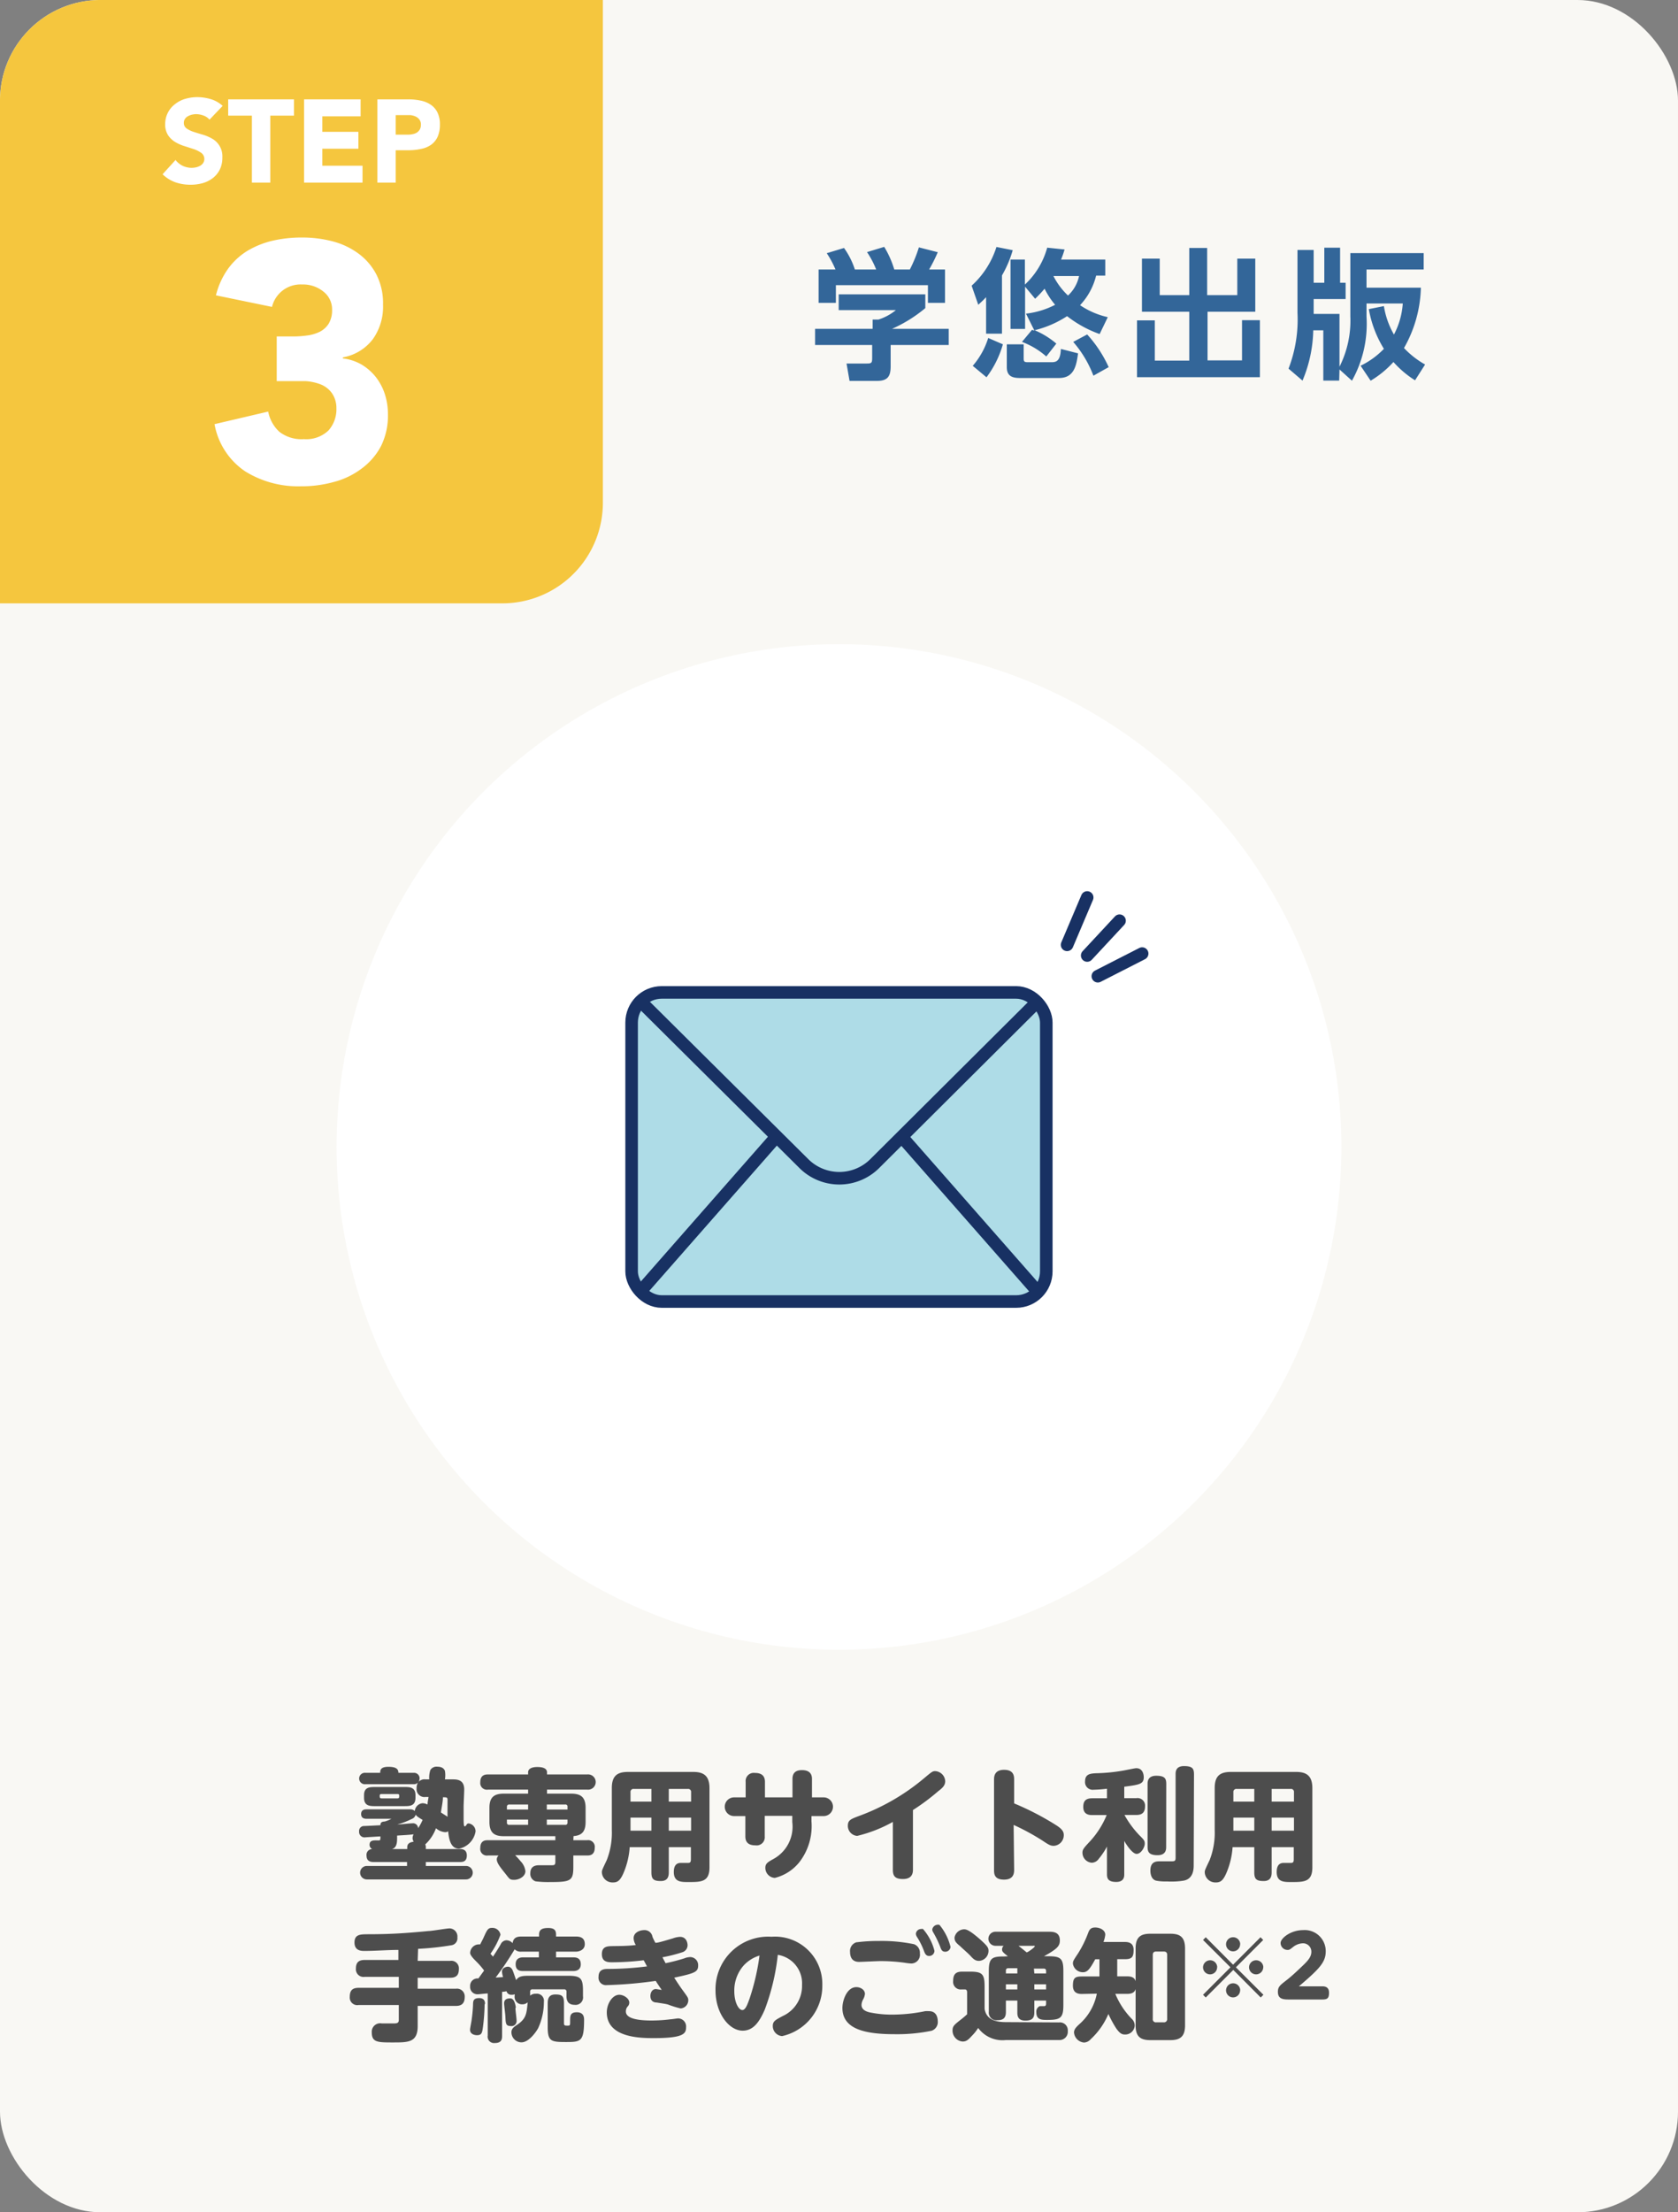
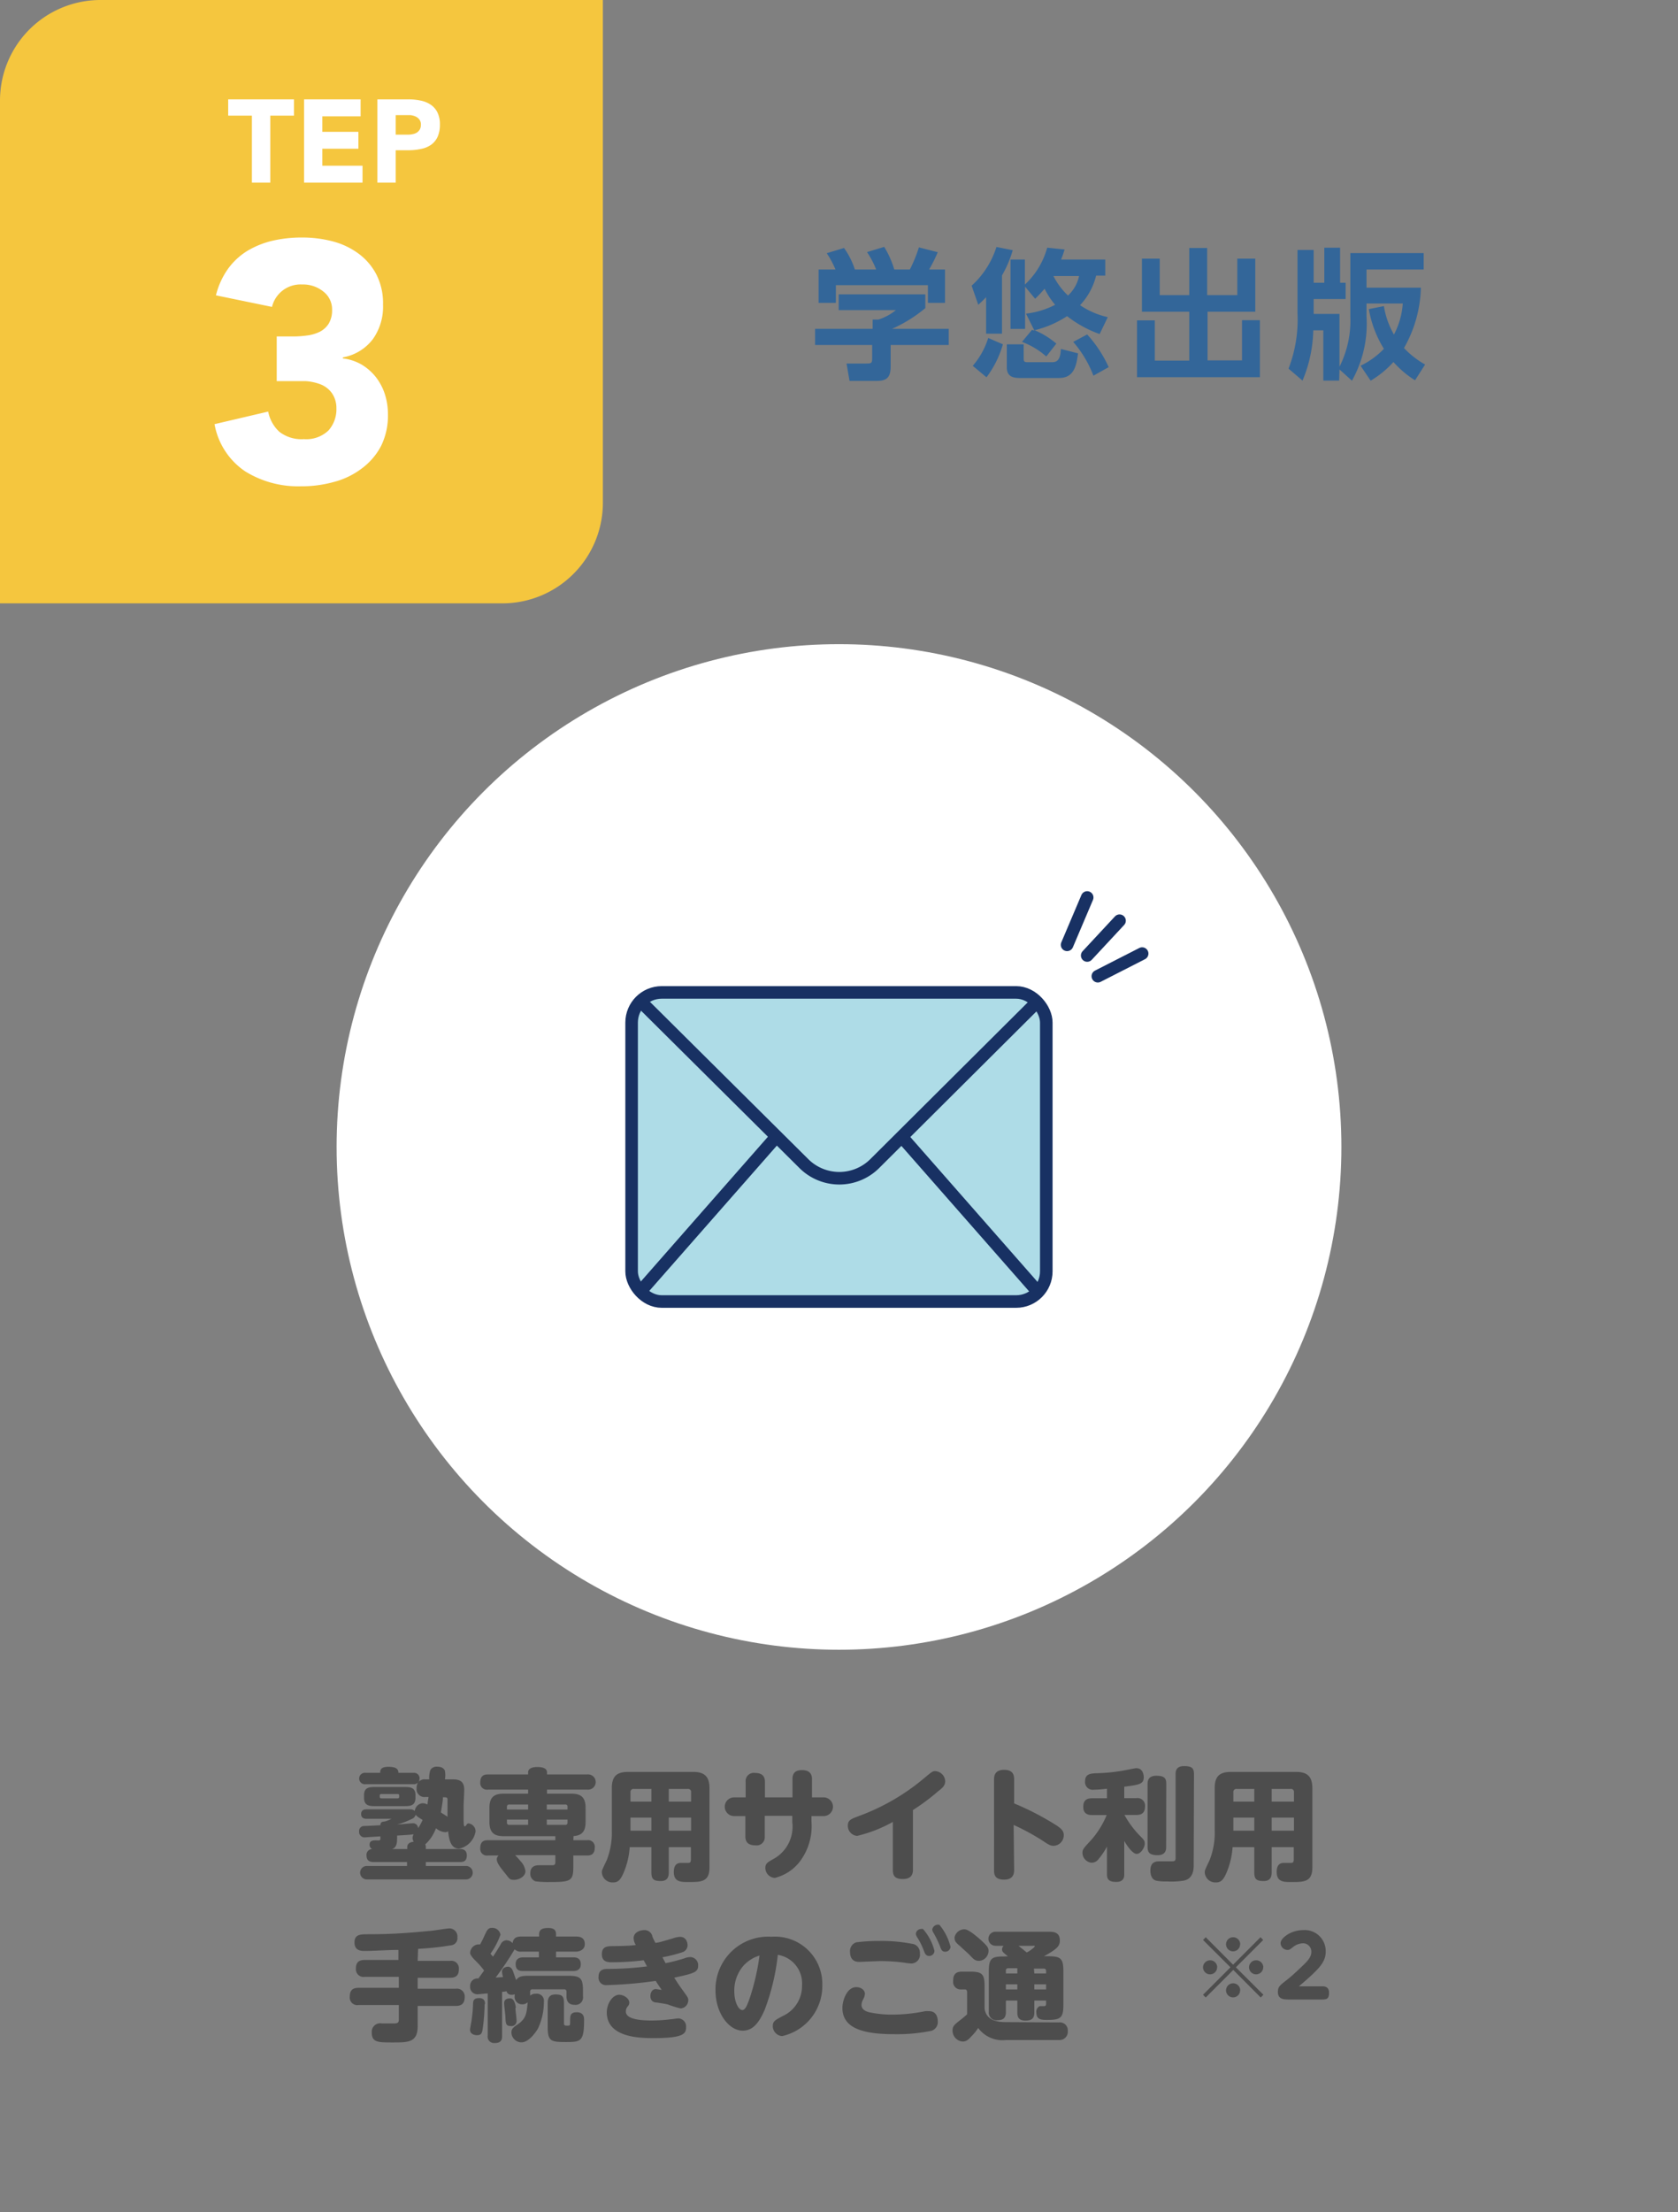
<svg xmlns="http://www.w3.org/2000/svg" viewBox="0 0 167 220">
  <rect x="0" y="0" width="167" height="220" fill="#808080" stroke="none" />
  <defs>
    <style>.cls-1{fill:#f9f8f4;}.cls-2{fill:#369;}.cls-3{fill:#f5c63e;}.cls-4,.cls-8{fill:#fff;}.cls-5{fill:#4d4d4d;}.cls-6{fill:#aedce7;}.cls-6,.cls-7,.cls-8,.cls-9{stroke:#183163;stroke-miterlimit:10;stroke-width:1.25px;}.cls-7,.cls-9{fill:none;}.cls-9{stroke-linecap:round;}</style>
  </defs>
  <g id="レイヤー_2" data-name="レイヤー 2">
    <g id="レイヤー_1-2" data-name="レイヤー 1">
-       <rect class="cls-1" width="167" height="220" rx="10" />
      <path class="cls-2" d="M92.09,30.64a14,14,0,0,1-3.31,2.06h5.64v1.61H88.64v2.13c0,1-.31,1.44-1.37,1.44H84.55l-.3-1.73h2c.49,0,.55-.06.55-.55V34.31H81.12V32.7h5.73v-.92h.57a5.25,5.25,0,0,0,1.74-.94H83.47V29.27h8.62Zm-9.81-5.46L84,24.66a7.83,7.83,0,0,1,1.08,2.14H87.2a9.2,9.2,0,0,0-.91-1.73L88,24.55a9.49,9.49,0,0,1,1,2.25h1.55a13.55,13.55,0,0,0,.9-2.2l1.88.48a15.33,15.33,0,0,1-.86,1.72h1.58v3.32h-1.7V28.36H83.19v1.76H81.47V26.8h1.68A9.37,9.37,0,0,0,82.28,25.18Z" />
      <path class="cls-2" d="M97.36,30.31l-.66-1.9a8.74,8.74,0,0,0,2.47-3.85l1.62.32a11.09,11.09,0,0,1-1.07,2.51v5.79H98.14V29.55C97.89,29.83,97.64,30.05,97.36,30.31Zm.82,7.21-1.37-1.14a7.71,7.71,0,0,0,1.54-2.77l1.46.63A10,10,0,0,1,98.18,37.52Zm3.7-1.85c0,.32.11.35.44.35h2.34c.42,0,.88-.08.92-1.32l1.71.44c-.16,1.22-.39,2.45-1.89,2.45h-3.9c-.79,0-1.3-.21-1.3-1.08V34.24h1.68Zm.23-4.48a8.33,8.33,0,0,0,2.9-.88,7.74,7.74,0,0,1-1.05-1.6,12.15,12.15,0,0,1-.94,1l-1-1.2v4.2h-1.45v-6.9H102V28.3a7.82,7.82,0,0,0,2.22-3.67l1.73.18c-.1.35-.22.69-.35,1H110v1.6h-.91a6.58,6.58,0,0,1-1.6,2.94,8.06,8.06,0,0,0,2.76,1.19l-.81,1.68a11.51,11.51,0,0,1-3.24-1.78,10.42,10.42,0,0,1-3.23,1.4,8.27,8.27,0,0,1,2.16,1.33l-1,1.28A7.74,7.74,0,0,0,101.71,34l1-1.2.24.08Zm4.18-1.8a3.64,3.64,0,0,0,1.1-1.94h-2.55A7.09,7.09,0,0,0,106.29,29.39Zm.52,4.61,1.39-.74a12.46,12.46,0,0,1,2.14,3.25l-1.52.85A11.16,11.16,0,0,0,106.81,34Z" />
      <path class="cls-2" d="M115.42,25.72v3.63h2.94V24.66h1.78v4.69h3V25.72h1.79V31h-4.75v4.84h3.43v-4h1.78v5.67H113.16V31.86h1.77v4h3.43V31h-4.71V25.72Z" />
      <path class="cls-2" d="M133.28,37.85H131.7v-5h-1a13.55,13.55,0,0,1-1.07,5l-1.39-1.19a13.6,13.6,0,0,0,.89-5.56V24.86h1.61v3.26h1.06V24.63h1.57v3.49h.55v1.62h-3.18v1.48h2.57v5.25a10.18,10.18,0,0,0,1.08-5v-6.3h7.3V26.8H136v1.81h5.41a12.69,12.69,0,0,1-1.68,6,8.81,8.81,0,0,0,2.1,1.64l-1,1.57A9.87,9.87,0,0,1,138.68,36a9.89,9.89,0,0,1-2.27,1.86l-1-1.49a8.06,8.06,0,0,0,2.32-1.68,11.15,11.15,0,0,1-1.5-3.95l1.5-.3a8.3,8.3,0,0,0,1,2.83,7.74,7.74,0,0,0,.88-3.09H136v1.3a11.58,11.58,0,0,1-1.45,6.38l-1.24-1.12Z" />
      <path class="cls-3" d="M10,0H60a0,0,0,0,1,0,0V50A10,10,0,0,1,50,60H0a0,0,0,0,1,0,0V10A10,10,0,0,1,10,0Z" />
      <path class="cls-4" d="M27.54,33.46h1.65a10.45,10.45,0,0,0,1.39-.1A4,4,0,0,0,31.81,33a2.27,2.27,0,0,0,.9-.81,2.55,2.55,0,0,0,.34-1.37A2.23,2.23,0,0,0,32.19,29a3.2,3.2,0,0,0-2.12-.71,2.92,2.92,0,0,0-3,2.23l-5.58-1.15a7.76,7.76,0,0,1,1.22-2.66,6.72,6.72,0,0,1,1.92-1.77,8.84,8.84,0,0,1,2.49-1A12.8,12.8,0,0,1,30,23.62,11.88,11.88,0,0,1,33.1,24a7.51,7.51,0,0,1,2.58,1.22,6,6,0,0,1,1.78,2.08,6.26,6.26,0,0,1,.66,3,5.55,5.55,0,0,1-1,3.41,4.79,4.79,0,0,1-3,1.83v.1a4.91,4.91,0,0,1,1.91.64,5.26,5.26,0,0,1,1.4,1.25,5.55,5.55,0,0,1,.88,1.69,6.59,6.59,0,0,1,.3,2,6.82,6.82,0,0,1-.69,3.14A6.57,6.57,0,0,1,36,46.59a7.86,7.86,0,0,1-2.74,1.33,12,12,0,0,1-3.33.44,10,10,0,0,1-5.52-1.48,7.18,7.18,0,0,1-3.06-4.7l5.34-1.25a3.7,3.7,0,0,0,1.1,2,3.59,3.59,0,0,0,2.45.74,3.2,3.2,0,0,0,2.45-.86,3.16,3.16,0,0,0,.79-2.22A2.57,2.57,0,0,0,33,39.05a2.54,2.54,0,0,0-1.1-.83,5.06,5.06,0,0,0-1.52-.32c-.56,0-1.13,0-1.69,0H27.54Z" />
-       <path class="cls-4" d="M20.85,11.9a1.37,1.37,0,0,0-.6-.41,2.23,2.23,0,0,0-.72-.14,2,2,0,0,0-.41.05,1.49,1.49,0,0,0-.4.15.76.76,0,0,0-.3.26.65.65,0,0,0-.12.4.64.64,0,0,0,.28.57,2.61,2.61,0,0,0,.71.34c.28.09.59.19.92.28a4.42,4.42,0,0,1,.92.4,2,2,0,0,1,1,1.85,2.65,2.65,0,0,1-.25,1.2,2.46,2.46,0,0,1-.7.86,3,3,0,0,1-1,.5,4.39,4.39,0,0,1-1.22.16,4.54,4.54,0,0,1-1.5-.24,3.57,3.57,0,0,1-1.28-.8l1.29-1.42a2,2,0,0,0,.71.58,2.14,2.14,0,0,0,.89.2,2.48,2.48,0,0,0,.45-.05,1.84,1.84,0,0,0,.41-.16.94.94,0,0,0,.29-.27.75.75,0,0,0-.18-1,3,3,0,0,0-.72-.37l-.93-.3a4.18,4.18,0,0,1-.94-.41,2.23,2.23,0,0,1-.72-.68,1.94,1.94,0,0,1-.29-1.11,2.47,2.47,0,0,1,1-2,2.92,2.92,0,0,1,1-.51,4.26,4.26,0,0,1,1.18-.17,4.76,4.76,0,0,1,1.36.2,3,3,0,0,1,1.18.67Z" />
      <path class="cls-4" d="M25.07,11.5H22.71V9.88h6.55V11.5H26.9v6.66H25.07Z" />
      <path class="cls-4" d="M30.26,9.88h5.63v1.69H32.08v1.54h3.59v1.68H32.08v1.69h4v1.68H30.26Z" />
      <path class="cls-4" d="M37.56,9.88h3.08a5.91,5.91,0,0,1,1.21.12,2.8,2.8,0,0,1,1,.4,2,2,0,0,1,.68.77,2.64,2.64,0,0,1,.25,1.23,2.87,2.87,0,0,1-.23,1.21,2,2,0,0,1-.65.79,2.59,2.59,0,0,1-1,.41,5.75,5.75,0,0,1-1.21.13H39.38v3.22H37.56Zm1.82,3.51H40.6a1.83,1.83,0,0,0,.47-.05,1.25,1.25,0,0,0,.41-.15,1,1,0,0,0,.3-.31,1,1,0,0,0,.11-.48.81.81,0,0,0-.15-.51,1,1,0,0,0-.37-.3,1.75,1.75,0,0,0-.51-.14l-.54,0h-.94Z" />
      <path class="cls-5" d="M42.38,183.88h3.37c.21,0,.71,0,.71.64s-.44.65-.71.65H42.38v.39h4a.67.67,0,1,1,0,1.34H36.51a.67.67,0,1,1,0-1.34h4v-.39H37.2c-.19,0-.72,0-.72-.63a.57.57,0,0,1,.56-.66.46.46,0,0,1-.26-.43c0-.46.41-.44.82-.43.26,0,.26,0,.26-.4l-1.48.09a.54.54,0,0,1-.64-.58.49.49,0,0,1,.43-.54c.13,0,1.52-.07,1.69-.08,0-.3.16-.35.43-.37a3,3,0,0,0,.66-.27s0,0-.06,0H36.51c-.15,0-.57,0-.57-.47s.41-.47.57-.47h4.34a.6.6,0,0,1,.43.17.86.86,0,0,1,.79-.78,1.24,1.24,0,0,1,.48.13c0-.24.07-.5.1-.75h-.3a.78.78,0,0,1-.89-.84,1.19,1.19,0,0,1,.13-.59.56.56,0,0,1-.43.16H36.39a.57.57,0,1,1,0-1.13h1.45c0-.23,0-.6.81-.6s1,.25,1,.6h1.51a.55.55,0,0,1,.6.56.82.82,0,0,1-.09.33.79.79,0,0,1,.68-.24h.37a2.47,2.47,0,0,1,.11-.93.72.72,0,0,1,.71-.33c.51,0,.69.26.74.42a2.49,2.49,0,0,1,0,.84H45c.45,0,1.2,0,1.2,1,0,.27-.06,1.48-.06,1.72v1.14c0,.81.06.81.12.81s.12-.07.18-.17a.22.22,0,0,1,.21-.12.8.8,0,0,1,.68.79,2.09,2.09,0,0,1-1.64,1.72c-.79,0-1-.82-1.09-1.73a.44.44,0,0,1-.31.09,1.56,1.56,0,0,1-.9-.39,4.13,4.13,0,0,1-1.07,1.61.55.55,0,0,1,.06.28Zm-2.14-6.17c.52,0,1.11,0,1.11.81v.26c0,.83-.59.83-1.11.83H37.35c-.52,0-1.12,0-1.12-.83v-.26c0-.81.58-.81,1.12-.81Zm-.71,1.13c.2,0,.2-.08.2-.26s-.08-.17-.2-.17H38c-.11,0-.21,0-.21.17s0,.26.21.26Zm1,4.87c0-.38.26-.51.64-.56a.74.74,0,0,1-.11-.37.92.92,0,0,1,.1-.37c-.33.06-1.09.09-1.64.13v.21c0,.4,0,1-.52,1.13h1.53Zm.46-2.83a8.11,8.11,0,0,1-1.45.56c.21,0,1.26-.12,1.5-.12a.5.5,0,0,1,.57.49,5.16,5.16,0,0,0,.45-.83c-.5-.3-.59-.37-.69-.52A.62.62,0,0,1,41,180.88ZM44.54,179c0-.27-.08-.27-.46-.27,0,.39-.08.75-.2,1.51.46.3.51.32.66.43C44.53,180.39,44.54,179.22,44.54,179Z" />
      <path class="cls-5" d="M57.06,183h1.38a.66.66,0,0,1,.75.75c0,.77-.55.77-.75.77H57.06v1.12c0,1.39-.25,1.52-2.26,1.52a10.41,10.41,0,0,1-1.5-.07.78.78,0,0,1-.52-.81c0-.79.66-.79.91-.79l1.23,0c.28,0,.35-.06.35-.35v-.65h-4c.15.15.45.48.53.59a1.7,1.7,0,0,1,.49,1c0,.52-.62.86-1.11.86s-.45-.08-1-.76-.74-1-.74-1.29a.56.56,0,0,1,.18-.37H48.56a.66.66,0,0,1-.76-.75c0-.77.54-.77.76-.77h6.71v-.4H50.14c-.93,0-1.43-.32-1.43-1.42v-1.4c0-1.05.46-1.41,1.43-1.41h2.42v-.4h-4a.66.66,0,0,1-.76-.74c0-.77.56-.77.76-.77h4v-.21c0-.53.79-.53.88-.53.24,0,1,0,1,.53v.21h4a.76.76,0,1,1,0,1.51h-4v.4h2.41c.94,0,1.43.34,1.43,1.41v1.4c0,1-.41,1.35-1.2,1.41Zm-4.5-3.05v-.5H50.68a.21.21,0,0,0-.23.23v.27Zm0,1H50.45v.3a.2.2,0,0,0,.23.22h1.88Zm1.86-1h2.06v-.27a.2.2,0,0,0-.23-.23H54.42Zm0,1v.52h1.83a.2.2,0,0,0,.23-.22v-.3Z" />
      <path class="cls-5" d="M66.56,183.69v2.51c0,.38-.09.86-.79.86s-.94-.17-.94-.86v-2.51H62.67a7.86,7.86,0,0,1-.59,2.51c-.33.78-.59,1-1.06,1a1.06,1.06,0,0,1-1.12-1c0-.19,0-.2.49-1.23a7.46,7.46,0,0,0,.5-3v-4.15c0-1.23.55-1.61,1.61-1.61H69c1,0,1.61.36,1.61,1.61v7.88c0,1.46-.83,1.46-2.11,1.46-.72,0-1.44,0-1.44-1s.65-.9.83-.9h.56c.27,0,.31-.11.31-.39v-1.18Zm-1.73-4.53V177.9H63.07a.29.29,0,0,0-.32.32v.94Zm0,1.59H62.75v1.3h2.08Zm1.73-1.59h2.22v-.94a.29.29,0,0,0-.32-.32h-1.9Zm2.22,1.59H66.56v1.3h2.22Z" />
      <path class="cls-5" d="M74.21,177.2a.81.81,0,0,1,.92-.89c.68,0,1,.3,1,.89v1.54h2.74V176.9c0-.68.43-.87.94-.87.67,0,1,.3,1,.87v1.84h1.16a.93.93,0,1,1,0,1.86H80.76v.52a5.86,5.86,0,0,1-1.21,4.07,4.53,4.53,0,0,1-2.44,1.56,1,1,0,0,1-.94-1c0-.42.22-.56.78-.87a3.66,3.66,0,0,0,1.9-3.68v-.62H76.11v2.05a.81.81,0,0,1-.93.88c-.62,0-1-.25-1-.88V180.6H73.06a.93.93,0,1,1,0-1.86h1.15Z" />
      <path class="cls-5" d="M90.86,185.94c0,.48-.2.92-1,.92s-1-.32-1-.92v-4.76a13.85,13.85,0,0,1-3.55,1.39,1,1,0,0,1-.93-1c0-.55.28-.66,1-.94A21.59,21.59,0,0,0,92,176.81c.72-.6.81-.68,1.07-.68a1.05,1.05,0,0,1,1,1c0,.41-.25.66-.7,1A21.42,21.42,0,0,1,90.86,180Z" />
      <path class="cls-5" d="M100.93,185.92c0,.28,0,1-1,1s-1-.6-1-1V177c0-.28,0-1,1-1s1,.67,1,1v2.34a27.61,27.61,0,0,1,4.25,2.21c.43.29.69.54.69.92a1.06,1.06,0,0,1-1,1.09c-.34,0-.53-.13-1.18-.56a23,23,0,0,0-2.81-1.52Z" />
      <path class="cls-5" d="M111.89,178.82h1.19a.75.75,0,0,1,.88.8c0,.68-.36.87-.88.87h-1.17a9.6,9.6,0,0,0,1.47,2c.48.48.55.55.55.87s-.36,1-.81,1-1.11-1.06-1.23-1.29v3.31c0,.21,0,.77-.8.77s-.92-.34-.92-.77v-2.75a7,7,0,0,1-.81,1.21.88.88,0,0,1-.7.4,1,1,0,0,1-.93-1c0-.31.13-.47.75-1.13a8.75,8.75,0,0,0,1.66-2.61H108.7c-.31,0-.89-.05-.89-.81,0-.58.24-.86.89-.86h1.47v-.95a12.46,12.46,0,0,1-1.33.1.76.76,0,0,1-.85-.84c0-.73.54-.77,1.09-.8a17.76,17.76,0,0,0,2.8-.28c.67-.13,1.07-.22,1.21-.22.68,0,.74.71.74.89,0,.69-.42.75-1.94.95Zm4.17,4.85c0,.21,0,.82-.85.82s-1-.32-1-.82v-6.26c0-.21,0-.82.86-.82s1,.28,1,.82Zm2.74,1.82c0,.31,0,1.35-1,1.53a7.64,7.64,0,0,1-1.64.08,4.92,4.92,0,0,1-1.11-.08c-.52-.15-.56-.78-.56-1,0-.91.6-.92.92-.92l1.06,0c.42,0,.53,0,.53-.36v-8.29c0-.24,0-.82.83-.82s1,.23,1,.82Z" />
      <path class="cls-5" d="M126.56,183.69v2.51c0,.38-.09.86-.79.86s-.94-.17-.94-.86v-2.51h-2.16a7.86,7.86,0,0,1-.59,2.51c-.33.78-.59,1-1.06,1a1.06,1.06,0,0,1-1.12-1c0-.19,0-.2.49-1.23a7.46,7.46,0,0,0,.5-3v-4.15c0-1.23.55-1.61,1.61-1.61H129c1,0,1.61.36,1.61,1.61v7.88c0,1.46-.83,1.46-2.11,1.46-.72,0-1.44,0-1.44-1s.65-.9.83-.9h.56c.27,0,.31-.11.31-.39v-1.18Zm-1.73-4.53V177.9h-1.76a.29.29,0,0,0-.32.32v.94Zm0,1.59h-2.08v1.3h2.08Zm1.73-1.59h2.22v-.94a.29.29,0,0,0-.32-.32h-1.9Zm2.22,1.59h-2.22v1.3h2.22Z" />
      <path class="cls-5" d="M41.57,195h3.22a.75.75,0,0,1,.88.79c0,.6-.23.89-.88.89H41.57v1.09h3.79a.77.77,0,0,1,.89.81c0,.66-.32.9-.89.9H41.57v2c0,1.63-.93,1.63-2.45,1.63s-2.12,0-2.12-1a.84.84,0,0,1,1-.89l1.09,0c.36,0,.6,0,.6-.34v-1.49h-4a.75.75,0,0,1-.88-.8c0-.6.21-.91.88-.91h4v-1.09H36.29a.76.76,0,0,1-.87-.81c0-.63.28-.87.87-.87h3.36v-1c-1.12,0-2.29.1-3.37.1-.31,0-1,0-1-.84s.64-.81,1.36-.82c2,0,3.56-.08,6-.32.34,0,1.8-.26,2.1-.26a.8.8,0,0,1,.78.89.7.7,0,0,1-.56.78,28.55,28.55,0,0,1-3.35.36Z" />
      <path class="cls-5" d="M51.23,198.32a.83.83,0,0,1-.31.05.48.48,0,0,1-.51-.35,2.83,2.83,0,0,1-.44.06v4.34c0,.3,0,.75-.72.75a.64.64,0,0,1-.71-.75v-4.18c-.2,0-.82.08-1,.08a.72.72,0,0,1-.75-.79.73.73,0,0,1,.82-.78l.57-.79a7.51,7.51,0,0,0-.76-.88c-.28-.28-.63-.64-.63-.87a.88.88,0,0,1,.82-.85l.18,0c.21-.42.26-.49.38-.77.31-.68.41-.87.78-.87a.81.81,0,0,1,.86.68,8,8,0,0,1-1,1.9,1.9,1.9,0,0,1,.25.28c.12-.17.65-1,.77-1.23a.67.67,0,0,1,.57-.4.86.86,0,0,1,.62.29c.06-.59.5-.66.86-.66h1.77v-.19c0-.48.27-.66.91-.66s.78.26.78.66v.19h2c.47,0,.86.16.86.76s-.61.74-.86.74h-2v.57h1.72c.32,0,.74.07.74.69s-.53.67-.74.67h-5c-.34,0-.74-.07-.74-.68s.48-.68.74-.68h1.57v-.57H51.91a.85.85,0,0,1-.69-.23,32.17,32.17,0,0,1-1.89,2.81l.74-.05a2.23,2.23,0,0,1-.11-.54c0-.38.41-.49.6-.49s.36.14.45.34.24.67.36,1c.26-.42.67-.44,1.34-.44h3.82c1.26,0,1.49.25,1.49,1.49v.55a.74.74,0,0,1-.83.85c-.56,0-.81-.31-.81-.85v-.46a.21.21,0,0,0-.23-.23H53a.21.21,0,0,0-.24.23v.4a.79.79,0,0,1,.58-.19.7.7,0,0,1,.79.79,6.24,6.24,0,0,1-.58,2.65c-.33.57-1,1.39-1.65,1.39a1,1,0,0,1-1-1c0-.34.22-.51.5-.7,1-.65,1-1.16,1.12-2.28a.79.79,0,0,1-.54.2.74.74,0,0,1-.76-.84Zm-3,1a19.58,19.58,0,0,1-.16,2.22c-.08.6-.12.85-.6.85-.25,0-.69-.11-.69-.54,0-.15.15-.85.16-1a14,14,0,0,0,.14-1.53c0-.36.06-.62.61-.62S48.27,199.09,48.27,199.27Zm3.07.37c0,.28.11,1,.11,1.23a.5.5,0,0,1-.57.56c-.5,0-.51-.25-.54-.9,0-.22-.13-1.16-.13-1.36,0-.46.4-.49.62-.49S51.23,198.93,51.34,199.64Zm4.83,1.42c0,.27,0,.33.31.33s.3,0,.3-.48,0-.85.67-.85.72.49.72.73c0,2.17-.31,2.23-1.79,2.23s-1.83-.06-1.83-1.48v-2.39c0-.46.13-.86.76-.86s.86.13.86.86Z" />
      <path class="cls-5" d="M66.24,195.23a18.15,18.15,0,0,0,1.86-.48,1.71,1.71,0,0,1,.61-.13.8.8,0,0,1,.77.86c0,.64-.39.76-2.38,1.19.16.25.59.91.83,1.23.5.69.57.77.57,1a.82.82,0,0,1-.76.83,9.74,9.74,0,0,1-1.26-.39c-.23-.07-.71-.13-1.13-.2-.25,0-.62-.11-.62-.66,0-.27.14-.68.56-.68l.57.09c-.08-.11-.41-.59-.6-.9a42.34,42.34,0,0,1-4.87.42.74.74,0,0,1-.82-.83c0-.76.6-.78.93-.78a31.5,31.5,0,0,0,3.89-.25c-.1-.2-.28-.53-.33-.61a27.06,27.06,0,0,1-3.11.2c-.41,0-1.05,0-1.05-.81s.61-.79,1.12-.8,1.43,0,2.26-.11a1.33,1.33,0,0,1-.22-.67c0-.59.63-.81,1.06-.81a.79.79,0,0,1,.8.59c0,.1.24.55.29.65s.91-.17,1.76-.42a2.41,2.41,0,0,1,.7-.15c.73,0,.76.75.76.84a.74.74,0,0,1-.55.7,15,15,0,0,1-1.95.49C66.08,194.94,66.12,195,66.24,195.23Zm-1.39,5.7a14.74,14.74,0,0,0,1.87-.12c.13,0,.67-.09.76-.09a.8.8,0,0,1,.8.88c0,.62-.22,1.08-3.18,1.08-1.28,0-4.71,0-4.71-2.56,0-.87.57-1.75,1.24-1.75.45,0,1,.37,1,.78a.59.59,0,0,1-.12.34.72.72,0,0,0-.22.55C62.29,200.84,63.87,200.93,64.85,200.93Z" />
      <path class="cls-5" d="M76.11,199.85c-.56,1.29-1.17,2.09-2.2,2.09-1.34,0-2.7-1.71-2.7-4a5.24,5.24,0,0,1,5.57-5.34,4.71,4.71,0,0,1,5.06,4.82,5.11,5.11,0,0,1-4,5.06,1,1,0,0,1-.93-1c0-.47.24-.6,1-1a3.28,3.28,0,0,0,1.91-3.08,2.86,2.86,0,0,0-2.41-3A22.15,22.15,0,0,1,76.11,199.85ZM74,195.47a3.76,3.76,0,0,0-.92,2.53c0,1.17.45,1.89.8,1.89s.56-.73.71-1.11a23,23,0,0,0,1-4.31A3.54,3.54,0,0,0,74,195.47Z" />
      <path class="cls-5" d="M92.08,200a3.66,3.66,0,0,1,.37,0c.87,0,.87.84.88,1a.91.91,0,0,1-.62.95,17,17,0,0,1-3.69.34c-3,0-5.18-.53-5.18-2.61,0-.75.44-2.07,1.39-2.07.42,0,.85.27.85.67a1.36,1.36,0,0,1-.19.57,1.24,1.24,0,0,0-.15.53c0,.48.47.68.91.76a10.83,10.83,0,0,0,2.4.2A16.2,16.2,0,0,0,92.08,200Zm-6.81-6.85a16.8,16.8,0,0,1,2.22-.13,15.94,15.94,0,0,1,3.47.32.9.9,0,0,1,.59.92.87.87,0,0,1-.87,1,6.44,6.44,0,0,1-.68-.08,17.8,17.8,0,0,0-2.33-.16c-.34,0-1.93.08-2.17.08-.57,0-.9-.32-.9-1A.9.9,0,0,1,85.27,193.14ZM93,194a.52.52,0,0,1-.53.51c-.33,0-.43-.27-.53-.54a7,7,0,0,0-.66-1.32.74.74,0,0,1-.13-.33.52.52,0,0,1,.54-.49.31.31,0,0,1,.17,0A5.25,5.25,0,0,1,93,194Zm1.6-.42a.52.52,0,0,1-.52.51c-.33,0-.4-.19-.53-.55a10.65,10.65,0,0,0-.65-1.34.65.65,0,0,1-.12-.32.58.58,0,0,1,.72-.46A5.48,5.48,0,0,1,94.59,193.57Z" />
      <path class="cls-5" d="M105.39,201.12a.79.79,0,0,1,.88.86.82.82,0,0,1-.88.89h-5.27a3,3,0,0,1-2.77-1.2,4.56,4.56,0,0,1-.64.8c-.36.4-.56.55-.91.55a1.09,1.09,0,0,1-1-1.09c0-.43.16-.56.71-1a9.54,9.54,0,0,0,.74-.62v-2.16c0-.08,0-.31-.21-.31h-.36a.75.75,0,0,1-.82-.83c0-.64.23-.94.89-.94h.77c1.24,0,1.47.23,1.47,1.49v2.2c.18,1.21,1.33,1.33,2.17,1.33Zm-9.46-9.26c.19,0,.47,0,1.61,1,.72.65.84.82.84,1.14a1,1,0,0,1-.94,1c-.33,0-.52-.13-.82-.46s-.76-.7-1.06-1c-.52-.42-.56-.57-.56-.88A1,1,0,0,1,95.93,191.86Zm4.38,2.68c-.55-.42-.58-.5-.58-.68a.47.47,0,0,1,.16-.36h-.82a.7.7,0,1,1,0-1.4h5.27c.44,0,1.14,0,1.14.87,0,.54-.24.83-1.58,1.57h.44c1.2,0,1.49.21,1.49,1.44v3.43c0,1.26-.29,1.46-1.58,1.46-.59,0-1.11,0-1.11-.76a.59.59,0,0,1,.34-.61c.06,0,.09,0,.39,0,.13,0,.24,0,.24-.27v-.28h-1.17v1.2c0,.64-.35.79-.9.79-.71,0-.79-.44-.79-.79v-1.2h-1.14v1.14c0,.6-.29.81-.83.81a.76.76,0,0,1-.87-.84V196c0-1.3.34-1.44,1.54-1.44Zm.94,1.71v-.52h-.92a.21.21,0,0,0-.22.23v.29Zm0,1.08h-1.14v.51h1.14Zm.11-3.83c.2.15.75.6.81.65s.81-.49.81-.59-.08-.06-.12-.06Zm1.58,2.75h1.17V196c0-.14-.07-.23-.21-.23h-1Zm1.17,1.08h-1.17v.51h1.17Z" />
-       <path class="cls-5" d="M107.66,198.29c-.32,0-.88-.06-.88-.82s.2-.92.88-.92h1.76v-1.71H109c-.54,1-.79,1.29-1.22,1.29a1,1,0,0,1-1-.84c0-.24,0-.27.49-1a10.83,10.83,0,0,0,1-2c.14-.39.27-.61.73-.61s1,.25,1,.72a2.92,2.92,0,0,1-.18.72h2.13c.33,0,.87.06.87.79s-.19.92-.87.92h-.76v1.71h1c.37,0,.71.08.83.48v-3.26c0-1.13.51-1.46,1.46-1.46h2c.91,0,1.46.29,1.46,1.46v7.66c0,1.13-.52,1.46-1.46,1.46h-2c-1,0-1.46-.37-1.46-1.46v-3.62c-.12.42-.51.48-.83.48H111a7.91,7.91,0,0,0,1.62,2.47.92.92,0,0,1,.31.69.94.94,0,0,1-1,.88c-.32,0-.53-.18-.83-.59a11.21,11.21,0,0,1-.79-1.45,7.27,7.27,0,0,1-1.76,2.51.93.93,0,0,1-.66.33,1.09,1.09,0,0,1-1-1c0-.32.23-.54.48-.78a5.42,5.42,0,0,0,1.79-3.08Zm8.5-3.89c0-.24-.13-.33-.34-.33h-.75c-.21,0-.34.09-.34.33v6.37a.3.3,0,0,0,.34.34h.75a.31.31,0,0,0,.34-.34Z" />
      <path class="cls-5" d="M120,198.64l-.27-.27,2.73-2.73-2.73-2.72.27-.27,2.72,2.73,2.73-2.73.27.27L123,195.64l2.74,2.73-.27.27-2.73-2.74Zm1.13-3a.7.7,0,1,1-1.4,0,.71.71,0,0,1,.71-.7A.7.7,0,0,1,121.14,195.64Zm2.29-2.29a.7.7,0,0,1-.7.7.7.7,0,1,1,0-1.4A.7.7,0,0,1,123.43,193.35Zm0,4.58a.7.7,0,1,1-.7-.7A.7.7,0,0,1,123.43,197.93Zm2.3-2.29a.71.71,0,0,1-.71.7.7.7,0,1,1,0-1.4A.71.71,0,0,1,125.73,195.64Z" />
      <path class="cls-5" d="M131.59,197.53c.28,0,.68.06.68.64s-.2.67-.68.67h-3.25c-.56,0-1.16,0-1.16-.76,0-.49.2-.65.82-1.13s1.22-1.06,1.71-1.53.8-.85.8-1.31a.83.83,0,0,0-.82-.86,1.67,1.67,0,0,0-1,.37c-.31.25-.37.29-.55.29a.69.69,0,0,1-.69-.69c0-.47,1-1.28,2.24-1.28a2.09,2.09,0,0,1,2.25,2.12c0,1.07-.62,1.73-2.67,3.47Z" />
      <circle class="cls-4" cx="83.5" cy="114.06" r="50" />
      <rect class="cls-6" x="62.86" y="98.69" width="41.27" height="30.74" rx="3" />
      <path class="cls-7" d="M63.74,99.57,80,115.71a5,5,0,0,0,7.06,0l16.24-16.16" />
      <line class="cls-8" x1="103.27" y1="128.44" x2="89.73" y2="113.03" />
      <line class="cls-8" x1="63.73" y1="128.44" x2="77.27" y2="113.03" />
      <line class="cls-9" x1="113.67" y1="94.83" x2="109.26" y2="97.08" />
      <line class="cls-9" x1="111.42" y1="91.56" x2="108.2" y2="95.02" />
      <line class="cls-9" x1="108.2" y1="89.25" x2="106.2" y2="93.96" />
    </g>
  </g>
</svg>